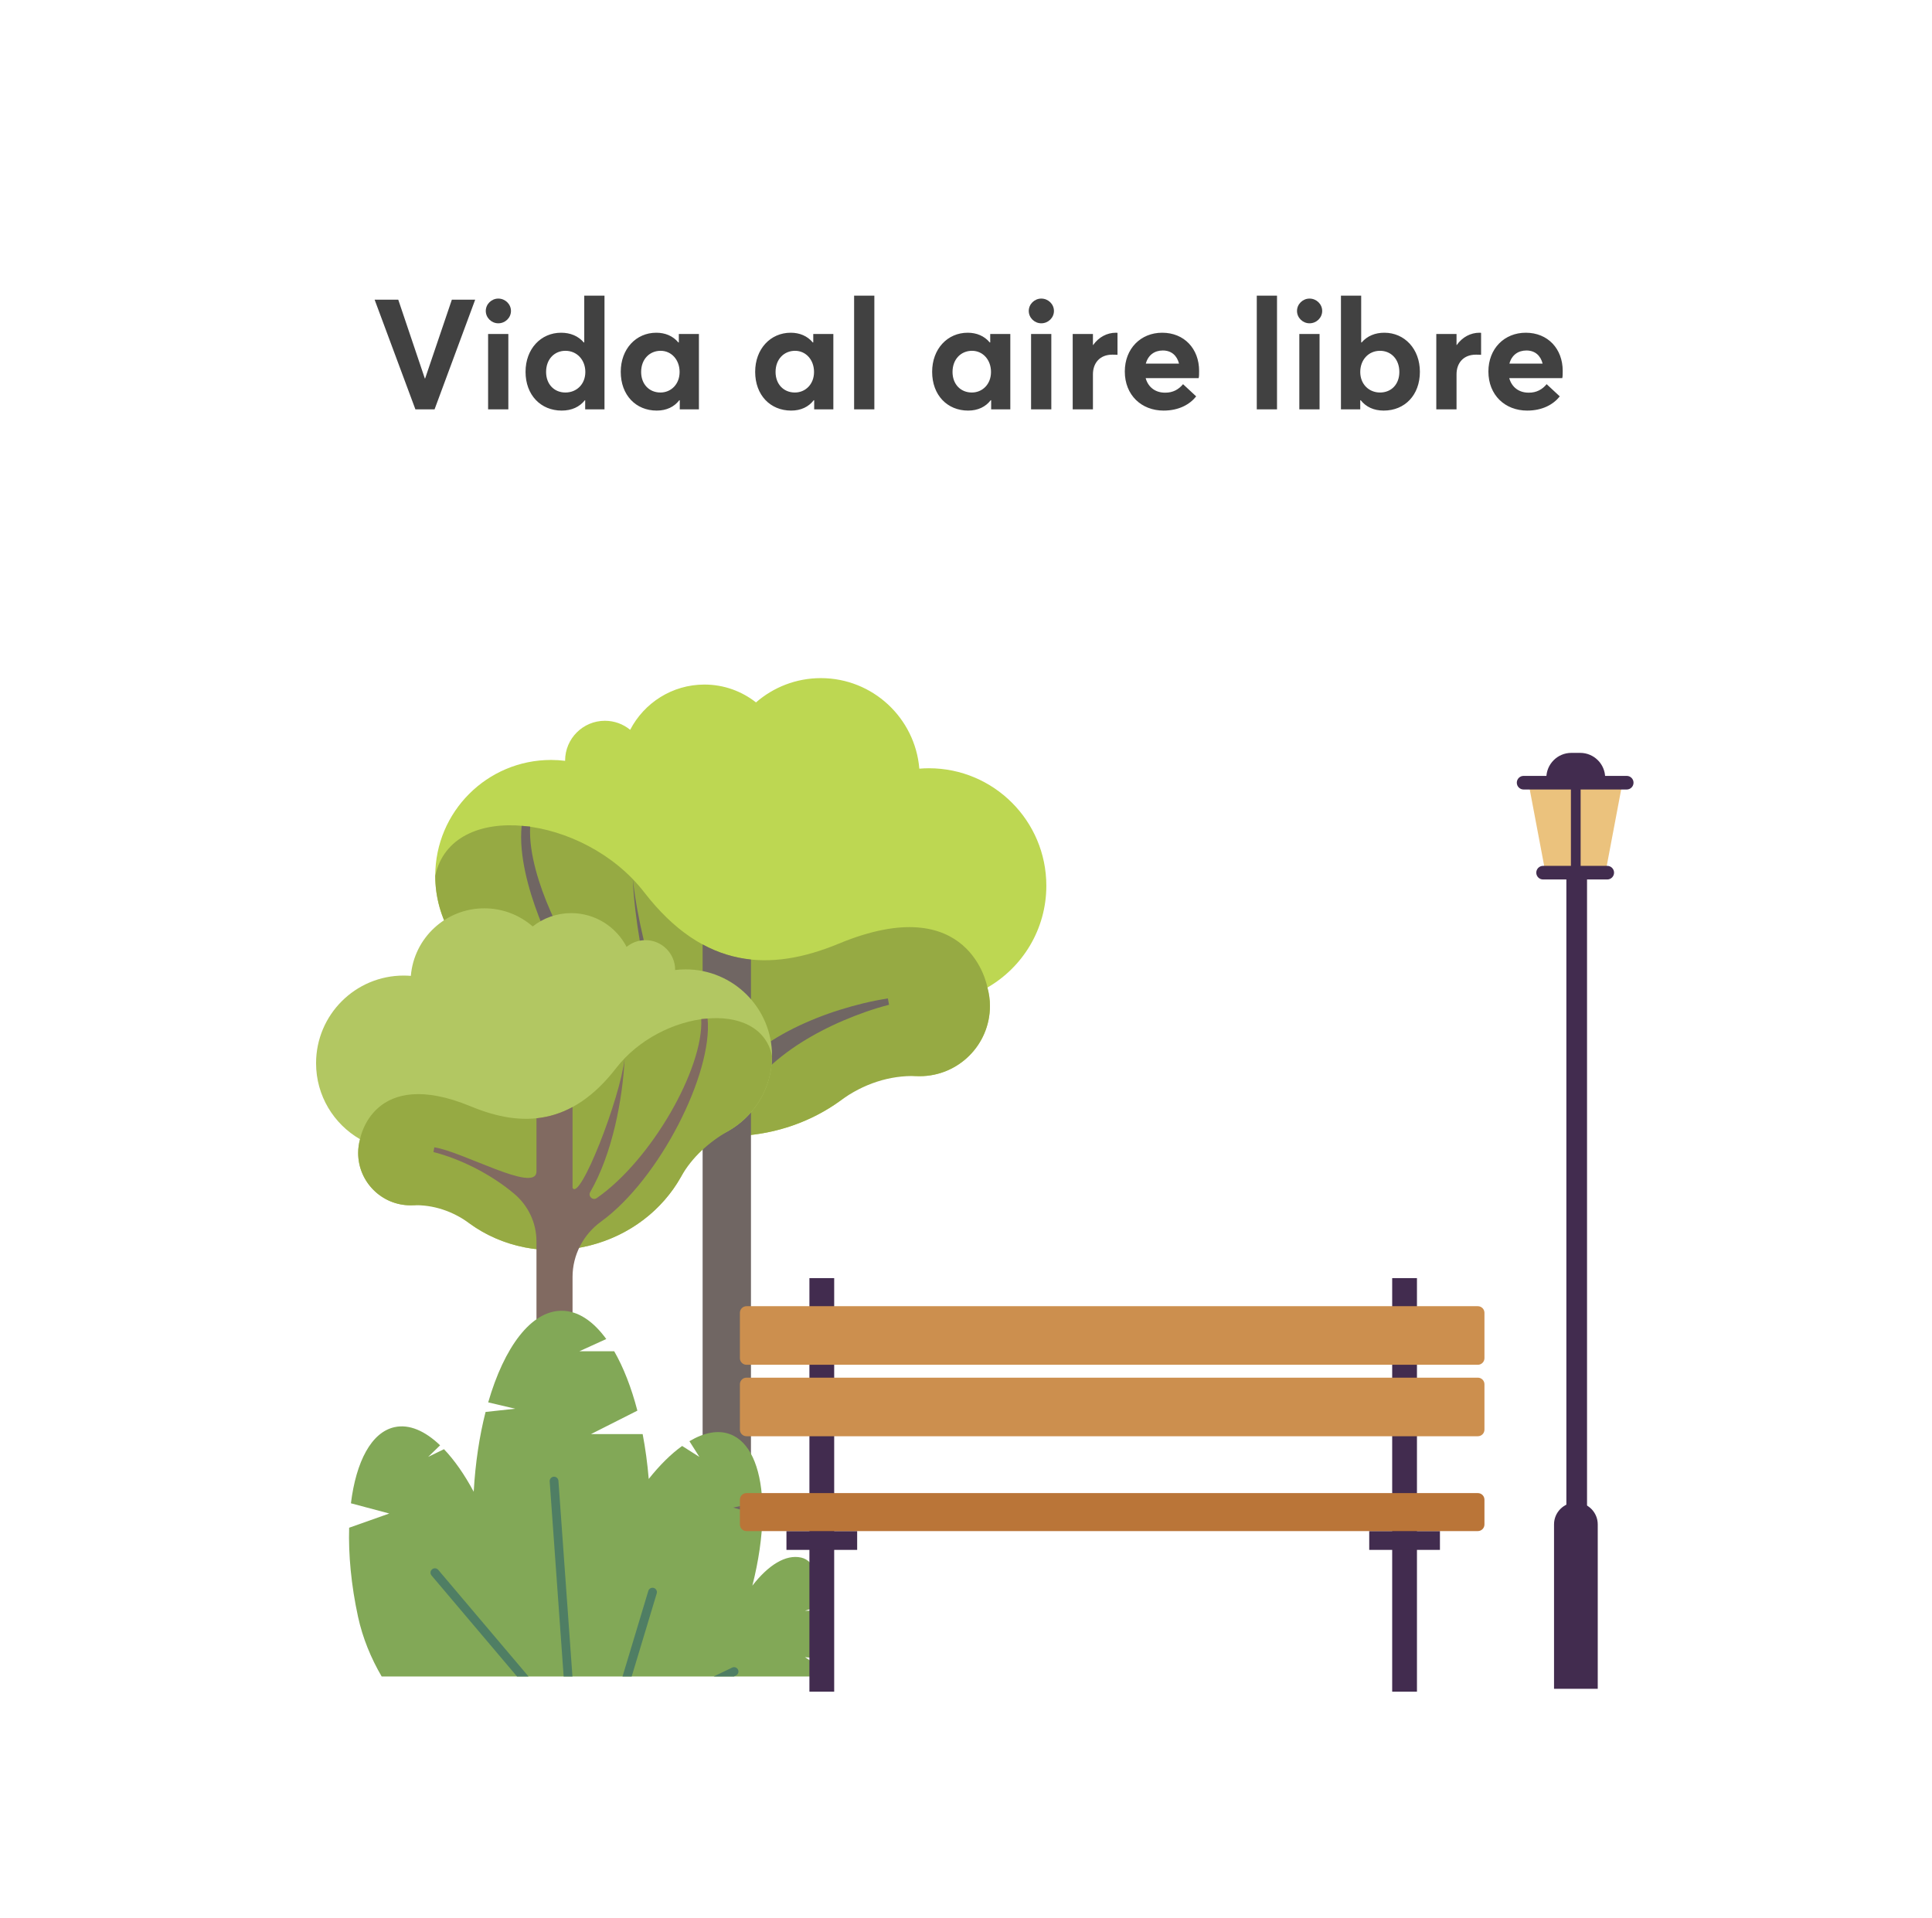
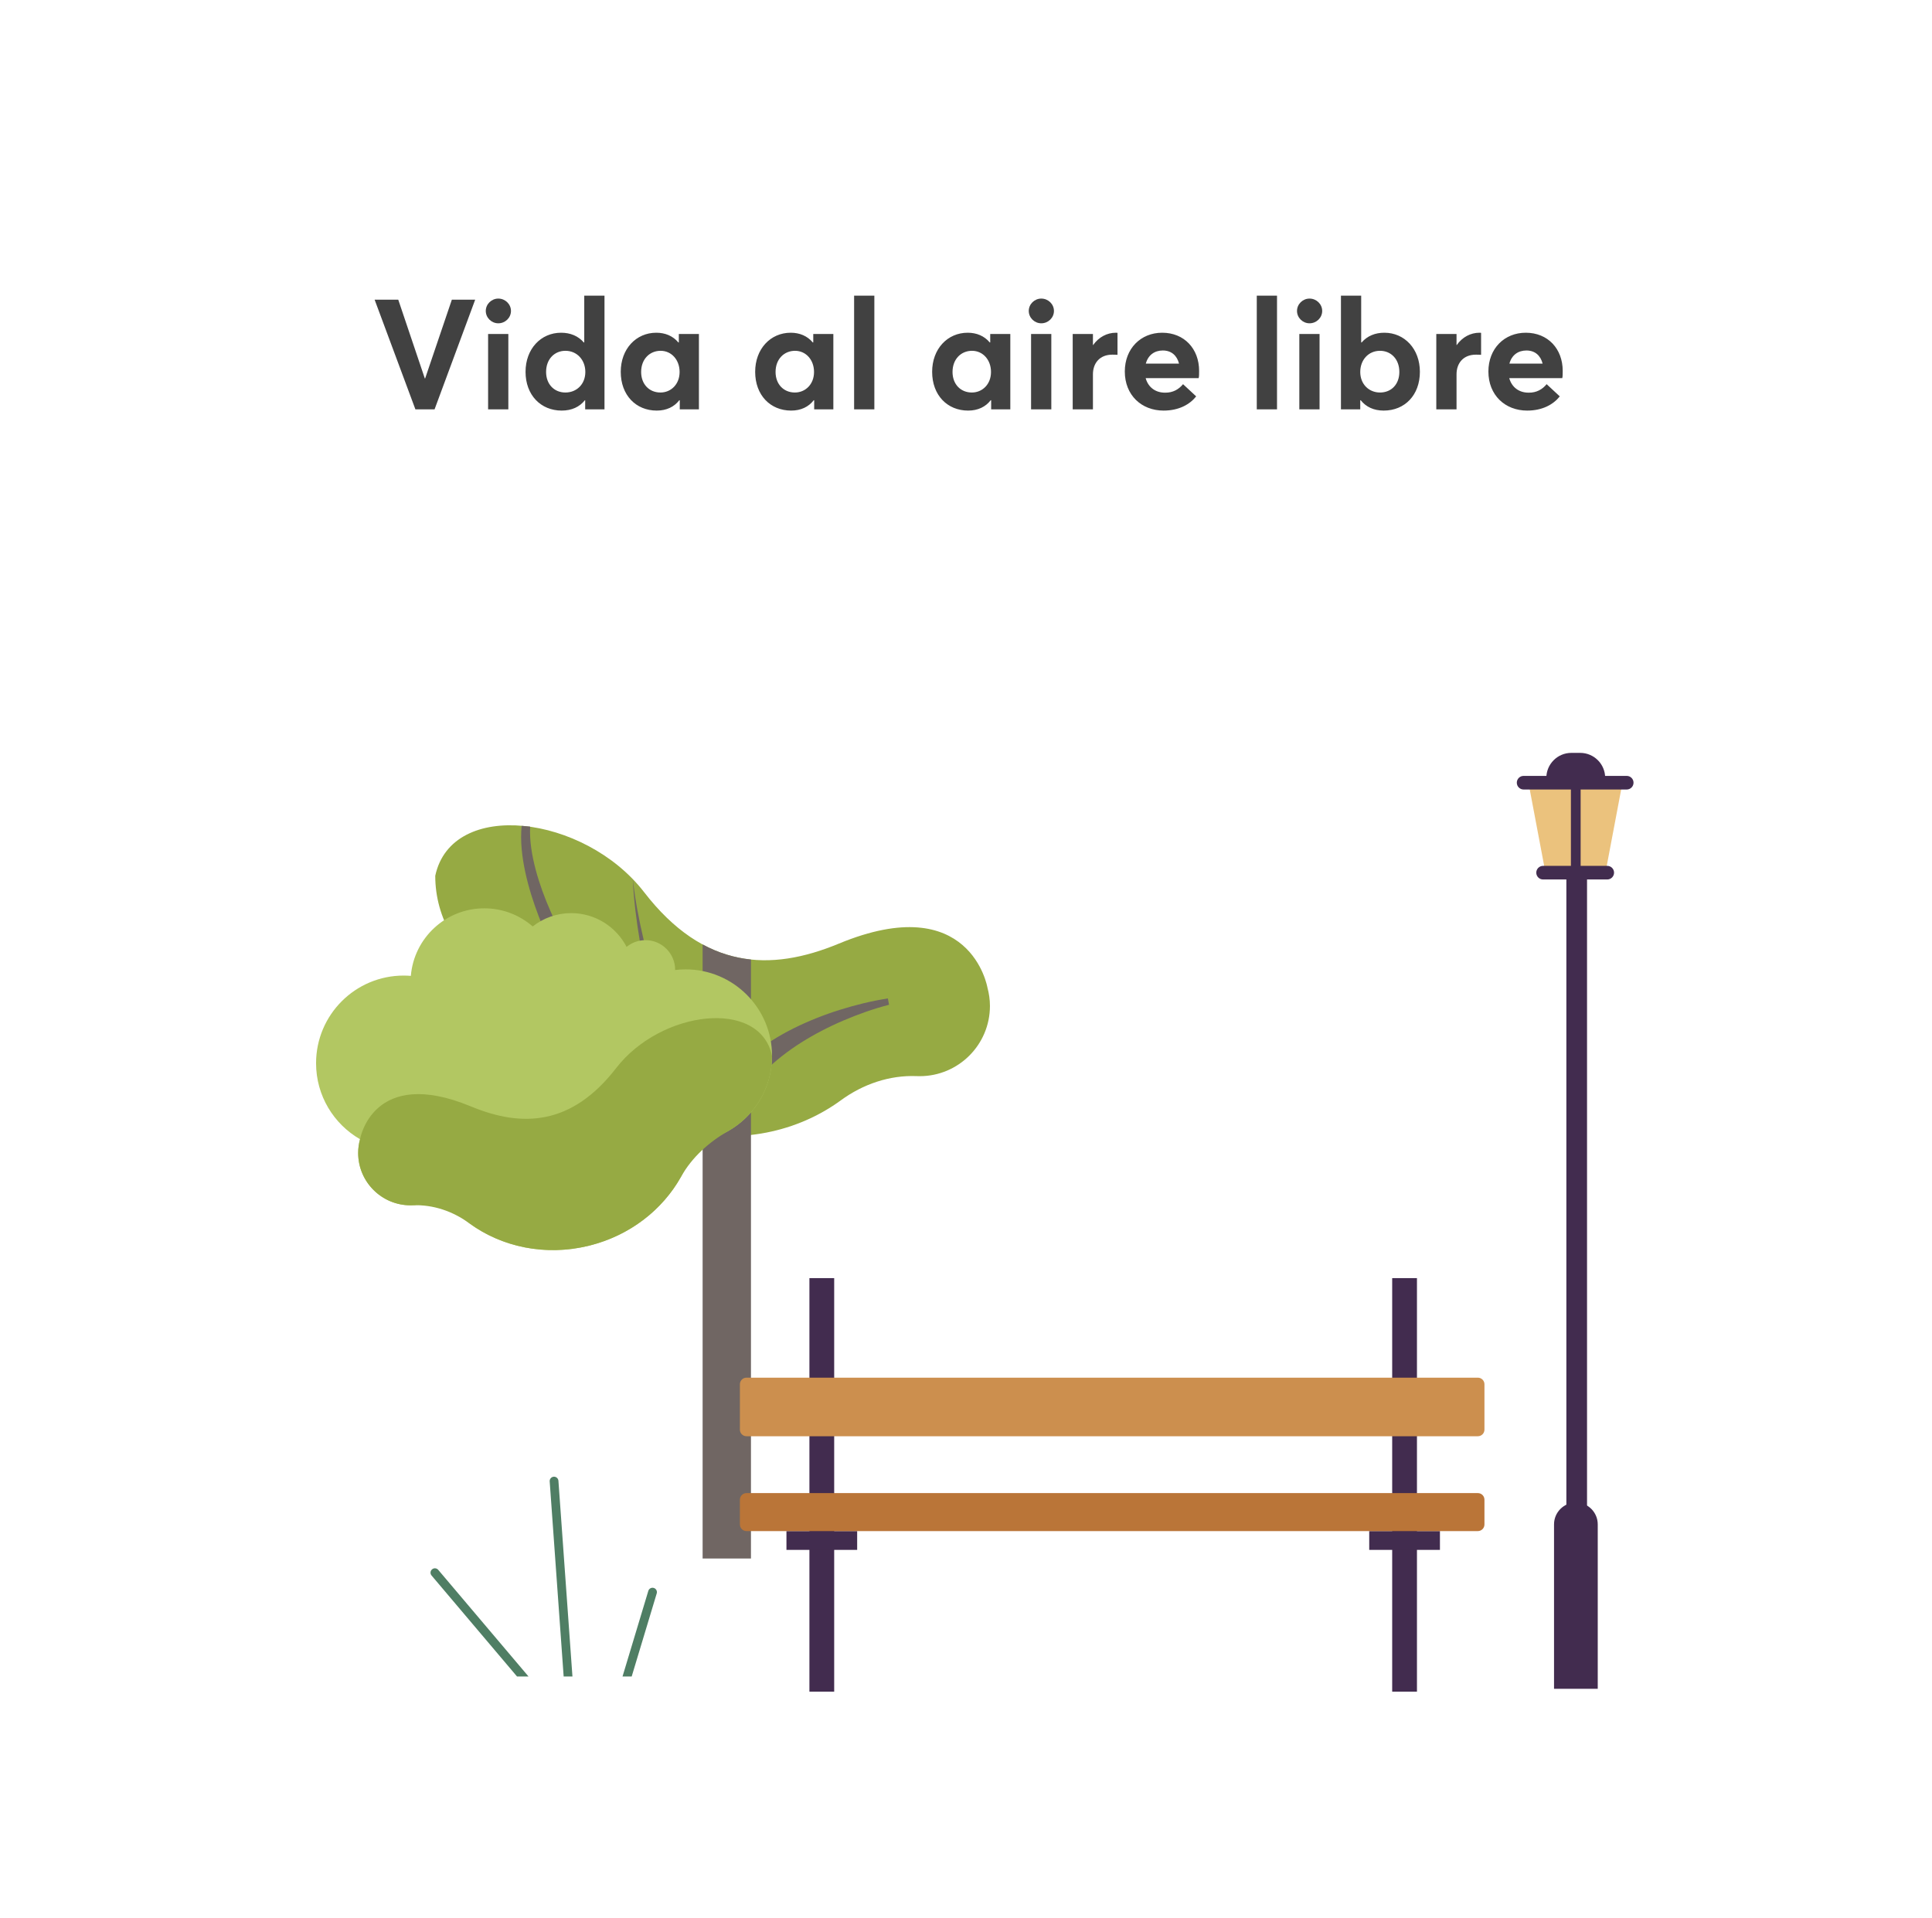
<svg xmlns="http://www.w3.org/2000/svg" width="278" height="276" viewBox="0 0 278 276" fill="none">
  <g filter="url(#filter0_d_307_10628)">
    <rect x="15.64" y="8.5" width="247" height="247" rx="8.987" fill="white" />
  </g>
-   <path d="M62.629 126.027C62.629 116.819 70.093 109.355 79.3 109.355C79.984 109.355 80.656 109.401 81.317 109.481C81.317 109.469 81.315 109.458 81.315 109.447C81.315 106.284 83.88 103.719 87.043 103.719C88.423 103.719 89.688 104.207 90.677 105.02C92.681 101.154 96.712 98.507 101.367 98.507C104.167 98.507 106.738 99.472 108.783 101.075C111.281 98.901 114.543 97.581 118.114 97.581C125.567 97.581 131.677 103.314 132.284 110.61C132.736 110.574 133.193 110.55 133.654 110.55C142.991 110.55 150.56 118.119 150.56 127.456C150.56 133.722 147.147 139.189 142.082 142.109C142.311 142.953 142.444 143.836 142.444 144.753C142.444 150.335 137.919 154.86 132.337 154.86C130.119 154.86 128.074 154.137 126.408 152.926C120.371 161.221 109.172 165.416 97.938 162.648C87.373 160.044 79.698 152.001 77.581 142.609C69.182 141.75 62.629 134.653 62.629 126.027Z" fill="#BDD752" />
  <path d="M92.683 128.382C101.271 139.499 110.819 139.885 120.686 135.793C139.676 127.919 142.083 142.108 142.083 142.108C142.312 142.953 142.445 143.836 142.445 144.753C142.445 150.335 137.919 154.86 132.337 154.86C132.198 154.86 132.06 154.857 131.923 154.852C127.988 154.691 124.172 156.01 120.993 158.334C114.77 162.884 106.365 164.725 97.939 162.648C90.024 160.698 83.731 155.694 80.182 149.358C78.07 145.588 74.789 142.654 71.037 140.509C66.014 137.637 62.629 132.227 62.629 126.026C65.016 114.87 84.095 117.266 92.683 128.382Z" fill="#96AA43" />
  <path d="M108.058 224.269V138.075C105.698 137.831 103.376 137.14 101.101 135.905V224.269H108.058Z" fill="#706663" />
  <path d="M91.052 126.5C91.389 129.461 91.941 132.392 92.628 135.279C93.323 138.166 94.177 141.011 95.252 143.757C95.782 145.133 96.386 146.476 97.045 147.783C97.699 149.092 98.434 150.356 99.25 151.55C100.859 153.952 102.867 156.057 105.216 157.526L103.946 159.45C101.346 157.579 99.328 155.117 97.79 152.473C97.008 151.154 96.328 149.787 95.739 148.39C95.145 146.995 94.616 145.579 94.166 144.141C93.25 141.27 92.576 138.342 92.064 135.395C91.56 132.448 91.198 129.478 91.052 126.5Z" fill="#706663" />
  <path d="M127.926 144.585C125.704 145.155 123.499 145.942 121.382 146.844C119.26 147.747 117.216 148.809 115.289 150.017C113.37 151.236 111.577 152.618 110.014 154.184C109.234 154.967 108.525 155.803 107.874 156.668C107.234 157.542 106.681 158.461 106.196 159.402L105.701 160.364L104.517 160.343C101.939 160.186 99.621 159.271 97.586 158.117C95.542 156.955 93.734 155.531 92.073 153.997C88.761 150.911 85.997 147.39 83.582 143.677C81.179 139.955 79.124 136.022 77.53 131.892C76.738 129.827 76.063 127.711 75.592 125.534C75.129 123.362 74.84 121.117 75.059 118.844L76.284 118.943C76.181 121.017 76.546 123.127 77.088 125.175C77.636 127.227 78.381 129.234 79.24 131.189C80.966 135.099 83.14 138.817 85.623 142.287C88.111 145.746 90.928 148.983 94.118 151.681C95.714 153.022 97.412 154.221 99.198 155.124C100.976 156.029 102.861 156.619 104.647 156.634L102.967 157.575C103.664 156.494 104.432 155.473 105.276 154.533C106.131 153.605 107.034 152.736 107.992 151.949C109.91 150.375 111.995 149.084 114.151 147.997C116.315 146.922 118.546 146.035 120.82 145.322C123.098 144.61 125.392 144.038 127.76 143.675L127.926 144.585Z" fill="#706663" />
  <path d="M111.091 151.93C111.091 145.06 105.522 139.491 98.651 139.491C98.142 139.491 97.64 139.525 97.146 139.585C97.146 139.577 97.148 139.568 97.148 139.56C97.148 137.199 95.234 135.286 92.874 135.286C91.844 135.286 90.9 135.65 90.162 136.257C88.667 133.372 85.659 131.397 82.186 131.397C80.096 131.397 78.178 132.117 76.652 133.313C74.788 131.691 72.355 130.706 69.69 130.706C64.129 130.706 59.57 134.984 59.117 140.428C58.779 140.401 58.439 140.383 58.094 140.383C51.127 140.383 45.48 146.031 45.48 152.997C45.48 157.673 48.026 161.752 51.805 163.931C51.634 164.561 51.535 165.22 51.535 165.904C51.535 170.069 54.912 173.445 59.077 173.445C60.731 173.445 62.257 172.906 63.5 172.002C68.005 178.191 76.361 181.322 84.743 179.256C92.626 177.313 98.352 171.312 99.932 164.304C106.202 163.662 111.091 158.367 111.091 151.93Z" fill="#B2C762" />
  <path d="M88.666 153.687C82.258 161.982 75.134 162.27 67.772 159.217C53.602 153.342 51.807 163.93 51.807 163.93C51.636 164.56 51.537 165.219 51.537 165.903C51.537 170.068 54.913 173.444 59.078 173.444C59.182 173.444 59.285 173.442 59.388 173.438C62.323 173.319 65.171 174.302 67.543 176.037C72.186 179.431 78.458 180.805 84.745 179.256C90.65 177.8 95.345 174.067 97.993 169.339C99.569 166.526 102.018 164.337 104.817 162.737C108.565 160.594 111.091 156.558 111.091 151.931C109.31 143.606 95.074 145.393 88.666 153.687Z" fill="#96AA43" />
-   <path d="M101.818 146.571L100.904 146.645C101.255 153.784 93.689 166.983 85.865 172.404C85.29 172.802 84.582 172.14 84.931 171.535C88.118 166.017 89.596 158.183 89.885 152.284C89.213 158.186 83.406 172.979 82.385 170.921V159.301C80.688 160.222 78.955 160.738 77.194 160.92V168.641C77.012 171.683 66.609 165.729 62.495 165.098L62.371 165.777C66.252 166.772 70.582 168.924 73.964 171.758C76.001 173.464 77.194 175.971 77.194 178.627V224.269H82.385V183.759C82.385 180.59 83.93 177.639 86.495 175.779C94.891 169.69 102.581 154.489 101.818 146.571Z" fill="#816A61" />
-   <path d="M118.874 238.763L115.836 238.467L118.585 240.276C118.525 240.592 118.424 240.914 118.283 241.244H54.919C53.393 238.629 52.189 235.738 51.517 232.645C50.529 228.094 50.125 223.71 50.239 219.838L56.015 217.794L50.495 216.322C51.241 210.305 53.44 206.089 56.781 205.363C58.879 204.906 61.151 205.894 63.329 207.979L61.608 209.646L63.887 208.537C65.386 210.11 66.845 212.187 68.163 214.661C68.398 210.506 68.99 206.62 69.871 203.178L74.133 202.714L70.247 201.8C72.546 193.847 76.419 188.616 80.816 188.616C83.162 188.616 85.354 190.095 87.236 192.684L83.37 194.445H88.379C89.71 196.758 90.846 199.662 91.714 202.99L85.038 206.365H92.473C92.863 208.402 93.159 210.567 93.347 212.819C94.927 210.829 96.554 209.222 98.154 208.073L100.635 209.646L99.203 207.387C101.301 206.143 103.311 205.733 105.045 206.378C107.869 207.427 109.429 211.044 109.684 216.033L105.502 216.94L109.711 218.137C109.657 221.162 109.173 224.578 108.259 228.174C110.558 225.209 113.059 223.636 115.284 224.134C117.281 224.578 118.108 227.394 118.794 230.87L115.836 231.778H118.942C119.258 233.976 119.15 236.349 118.874 238.763Z" fill="#82A857" />
  <path d="M80.353 213.081L82.37 241.244H81.106L79.096 213.175C79.069 212.826 79.331 212.523 79.68 212.496C80.03 212.476 80.326 212.738 80.353 213.081Z" fill="#4F7E64" />
  <path d="M94.498 229.29L90.895 241.244H89.577L93.288 228.927C93.389 228.591 93.745 228.403 94.075 228.504C94.411 228.605 94.599 228.961 94.498 229.29Z" fill="#4F7E64" />
  <path d="M76.049 241.244H74.395L62.099 226.715C61.87 226.447 61.904 226.05 62.173 225.828C62.435 225.599 62.832 225.633 63.06 225.902L76.049 241.244Z" fill="#4F7E64" />
-   <path d="M105.899 241.103L105.604 241.244H102.699L105.348 239.966C105.664 239.812 106.041 239.946 106.195 240.262C106.343 240.571 106.215 240.948 105.899 241.103Z" fill="#4F7E64" />
  <path d="M219.934 112.629L222.38 125.576H231.013L233.46 112.629H219.934Z" fill="#EBC27D" />
  <path d="M234.073 113.609H219.236C218.695 113.609 218.257 113.17 218.257 112.629C218.257 112.088 218.695 111.65 219.236 111.65H234.073C234.614 111.65 235.052 112.089 235.052 112.629C235.052 113.17 234.614 113.609 234.073 113.609Z" fill="#422C4F" />
  <path d="M231.271 126.556H222.037C221.496 126.556 221.058 126.117 221.058 125.576C221.058 125.035 221.496 124.597 222.037 124.597H231.271C231.812 124.597 232.251 125.035 232.251 125.576C232.251 126.117 231.812 126.556 231.271 126.556Z" fill="#422C4F" />
  <path d="M227.374 108.338H226.107C224.119 108.338 222.507 109.949 222.507 111.938H230.973C230.974 109.949 229.362 108.338 227.374 108.338Z" fill="#422C4F" />
  <path d="M227.442 110.843H226.042V125.694H227.442V110.843Z" fill="#422C4F" />
  <path d="M228.362 125.694H225.388V219.169H228.362V125.694Z" fill="#422C4F" />
  <path d="M226.758 216.211C225.021 216.211 223.613 217.619 223.613 219.356V243.019H229.903V219.356C229.903 217.62 228.495 216.211 226.758 216.211Z" fill="#422C4F" />
  <path d="M203.889 183.92H200.325V243.433H203.889V183.92Z" fill="#422C4F" />
  <path d="M207.196 220.321H197.021V223.027H207.196V220.321Z" fill="#422C4F" />
  <path d="M120.033 183.92H116.469V243.433H120.033V183.92Z" fill="#422C4F" />
  <path d="M123.339 220.321H113.164V223.027H123.339V220.321Z" fill="#422C4F" />
  <path d="M212.652 220.321H107.415C106.89 220.321 106.465 219.895 106.465 219.371V215.804C106.465 215.279 106.89 214.854 107.415 214.854H212.652C213.177 214.854 213.601 215.28 213.601 215.804V219.371C213.601 219.895 213.177 220.321 212.652 220.321Z" fill="#BA7538" />
-   <path d="M212.652 196.39H107.415C106.89 196.39 106.465 195.964 106.465 195.44V188.912C106.465 188.387 106.89 187.961 107.415 187.961H212.652C213.177 187.961 213.601 188.387 213.601 188.912V195.44C213.601 195.964 213.177 196.39 212.652 196.39Z" fill="#CC8F4E" />
  <path d="M212.652 206.673H107.415C106.89 206.673 106.465 206.248 106.465 205.724V199.196C106.465 198.67 106.89 198.245 107.415 198.245H212.652C213.177 198.245 213.601 198.67 213.601 199.196V205.724C213.601 206.248 213.177 206.673 212.652 206.673Z" fill="#CC8F4E" />
  <path d="M65.019 43.122H68.376L62.53 58.905H59.773L53.904 43.122H57.306L61.129 54.459H61.174L65.019 43.122ZM71.701 46.523C70.723 46.523 69.9 45.723 69.9 44.745C69.9 43.766 70.723 42.966 71.701 42.966C72.701 42.966 73.524 43.766 73.524 44.745C73.524 45.723 72.701 46.523 71.701 46.523ZM70.234 58.905V48.057H73.146V58.905H70.234ZM84.07 42.544H86.982V58.905H84.203V57.593H84.159C83.403 58.549 82.269 59.083 80.824 59.083C77.823 59.083 75.622 56.86 75.622 53.503C75.622 50.213 77.823 47.879 80.735 47.879C82.069 47.879 83.203 48.346 84.003 49.279H84.07V42.544ZM81.358 56.482C82.958 56.482 84.225 55.304 84.225 53.525C84.225 51.791 83.025 50.48 81.358 50.48C79.801 50.48 78.579 51.658 78.579 53.525C78.579 55.282 79.735 56.482 81.358 56.482ZM97.679 48.057H100.569V58.905H97.812V57.593H97.746C97.012 58.549 95.901 59.083 94.5 59.083C91.499 59.083 89.321 56.86 89.321 53.503C89.321 50.213 91.521 47.879 94.433 47.879C95.723 47.879 96.834 48.346 97.612 49.279H97.679V48.057ZM95.034 56.482C96.545 56.482 97.79 55.304 97.79 53.525C97.79 51.791 96.634 50.48 95.056 50.48C93.5 50.48 92.255 51.658 92.255 53.525C92.255 55.282 93.411 56.482 95.034 56.482ZM117.022 48.057H119.912V58.905H117.155V57.593H117.088C116.355 58.549 115.243 59.083 113.843 59.083C110.842 59.083 108.663 56.86 108.663 53.503C108.663 50.213 110.864 47.879 113.776 47.879C115.065 47.879 116.177 48.346 116.955 49.279H117.022V48.057ZM114.376 56.482C115.888 56.482 117.133 55.304 117.133 53.525C117.133 51.791 115.977 50.48 114.399 50.48C112.842 50.48 111.598 51.658 111.598 53.525C111.598 55.282 112.754 56.482 114.376 56.482ZM122.9 58.905V42.544H125.812V58.905H122.9ZM142.486 48.057H145.376V58.905H142.62V57.593H142.553C141.819 58.549 140.708 59.083 139.307 59.083C136.306 59.083 134.128 56.86 134.128 53.503C134.128 50.213 136.329 47.879 139.241 47.879C140.53 47.879 141.642 48.346 142.42 49.279H142.486V48.057ZM139.841 56.482C141.353 56.482 142.598 55.304 142.598 53.525C142.598 51.791 141.442 50.48 139.863 50.48C138.307 50.48 137.062 51.658 137.062 53.525C137.062 55.282 138.218 56.482 139.841 56.482ZM149.832 46.523C148.854 46.523 148.031 45.723 148.031 44.745C148.031 43.766 148.854 42.966 149.832 42.966C150.832 42.966 151.655 43.766 151.655 44.745C151.655 45.723 150.832 46.523 149.832 46.523ZM148.364 58.905V48.057H151.277V58.905H148.364ZM160.577 47.879C160.666 47.879 160.755 47.879 160.8 47.901V51.058C160.511 51.036 160.2 51.036 160.044 51.036C158.243 51.036 157.265 52.258 157.265 53.859V58.905H154.353V48.057H157.265V49.657H157.287C158.11 48.501 159.288 47.879 160.577 47.879ZM172.543 53.37C172.543 53.725 172.543 54.237 172.477 54.415H164.852C165.208 55.704 166.23 56.504 167.631 56.504C168.787 56.526 169.631 56.015 170.231 55.282L172.121 57.038C171.187 58.216 169.609 59.083 167.431 59.083C164.252 59.083 161.851 56.86 161.851 53.459C161.851 50.169 164.14 47.879 167.23 47.879C170.409 47.879 172.543 50.191 172.543 53.37ZM167.319 50.435C166.141 50.435 165.208 51.08 164.874 52.325H169.654C169.365 51.191 168.586 50.435 167.319 50.435ZM180.841 58.905V42.544H183.753V58.905H180.841ZM188.43 46.523C187.452 46.523 186.63 45.723 186.63 44.745C186.63 43.766 187.452 42.966 188.43 42.966C189.431 42.966 190.253 43.766 190.253 44.745C190.253 45.723 189.431 46.523 188.43 46.523ZM186.963 58.905V48.057H189.875V58.905H186.963ZM199.198 47.879C202.11 47.879 204.311 50.213 204.311 53.503C204.311 56.86 202.133 59.083 199.109 59.083C197.664 59.083 196.553 58.549 195.797 57.593H195.73V58.905H192.952V42.544H195.864V49.279H195.93C196.731 48.346 197.864 47.879 199.198 47.879ZM198.576 56.482C200.221 56.482 201.355 55.282 201.355 53.525C201.355 51.658 200.132 50.48 198.576 50.48C196.909 50.48 195.73 51.791 195.73 53.525C195.73 55.304 196.997 56.482 198.576 56.482ZM212.896 47.879C212.985 47.879 213.074 47.879 213.118 47.901V51.058C212.829 51.036 212.518 51.036 212.363 51.036C210.562 51.036 209.584 52.258 209.584 53.859V58.905H206.672V48.057H209.584V49.657H209.606C210.429 48.501 211.607 47.879 212.896 47.879ZM224.862 53.37C224.862 53.725 224.862 54.237 224.795 54.415H217.17C217.526 55.704 218.549 56.504 219.949 56.504C221.105 56.526 221.95 56.015 222.55 55.282L224.44 57.038C223.506 58.216 221.928 59.083 219.749 59.083C216.57 59.083 214.169 56.86 214.169 53.459C214.169 50.169 216.459 47.879 219.549 47.879C222.728 47.879 224.862 50.191 224.862 53.37ZM219.638 50.435C218.46 50.435 217.526 51.08 217.193 52.325H221.972C221.683 51.191 220.905 50.435 219.638 50.435Z" fill="#414141" />
  <defs>
    <filter id="filter0_d_307_10628" x="0.339" y="0.85" width="277.602" height="277.602" filterUnits="userSpaceOnUse" color-interpolation-filters="sRGB">
      <feFlood flood-opacity="0" result="BackgroundImageFix" />
      <feColorMatrix in="SourceAlpha" type="matrix" values="0 0 0 0 0 0 0 0 0 0 0 0 0 0 0 0 0 0 127 0" result="hardAlpha" />
      <feOffset dy="7.65" />
      <feGaussianBlur stdDeviation="7.65" />
      <feComposite in2="hardAlpha" operator="out" />
      <feColorMatrix type="matrix" values="0 0 0 0 0.671 0 0 0 0 0.745 0 0 0 0 0.82 0 0 0 0.3 0" />
      <feBlend mode="normal" in2="BackgroundImageFix" result="effect1_dropShadow_307_10628" />
      <feBlend mode="normal" in="SourceGraphic" in2="effect1_dropShadow_307_10628" result="shape" />
    </filter>
  </defs>
</svg>